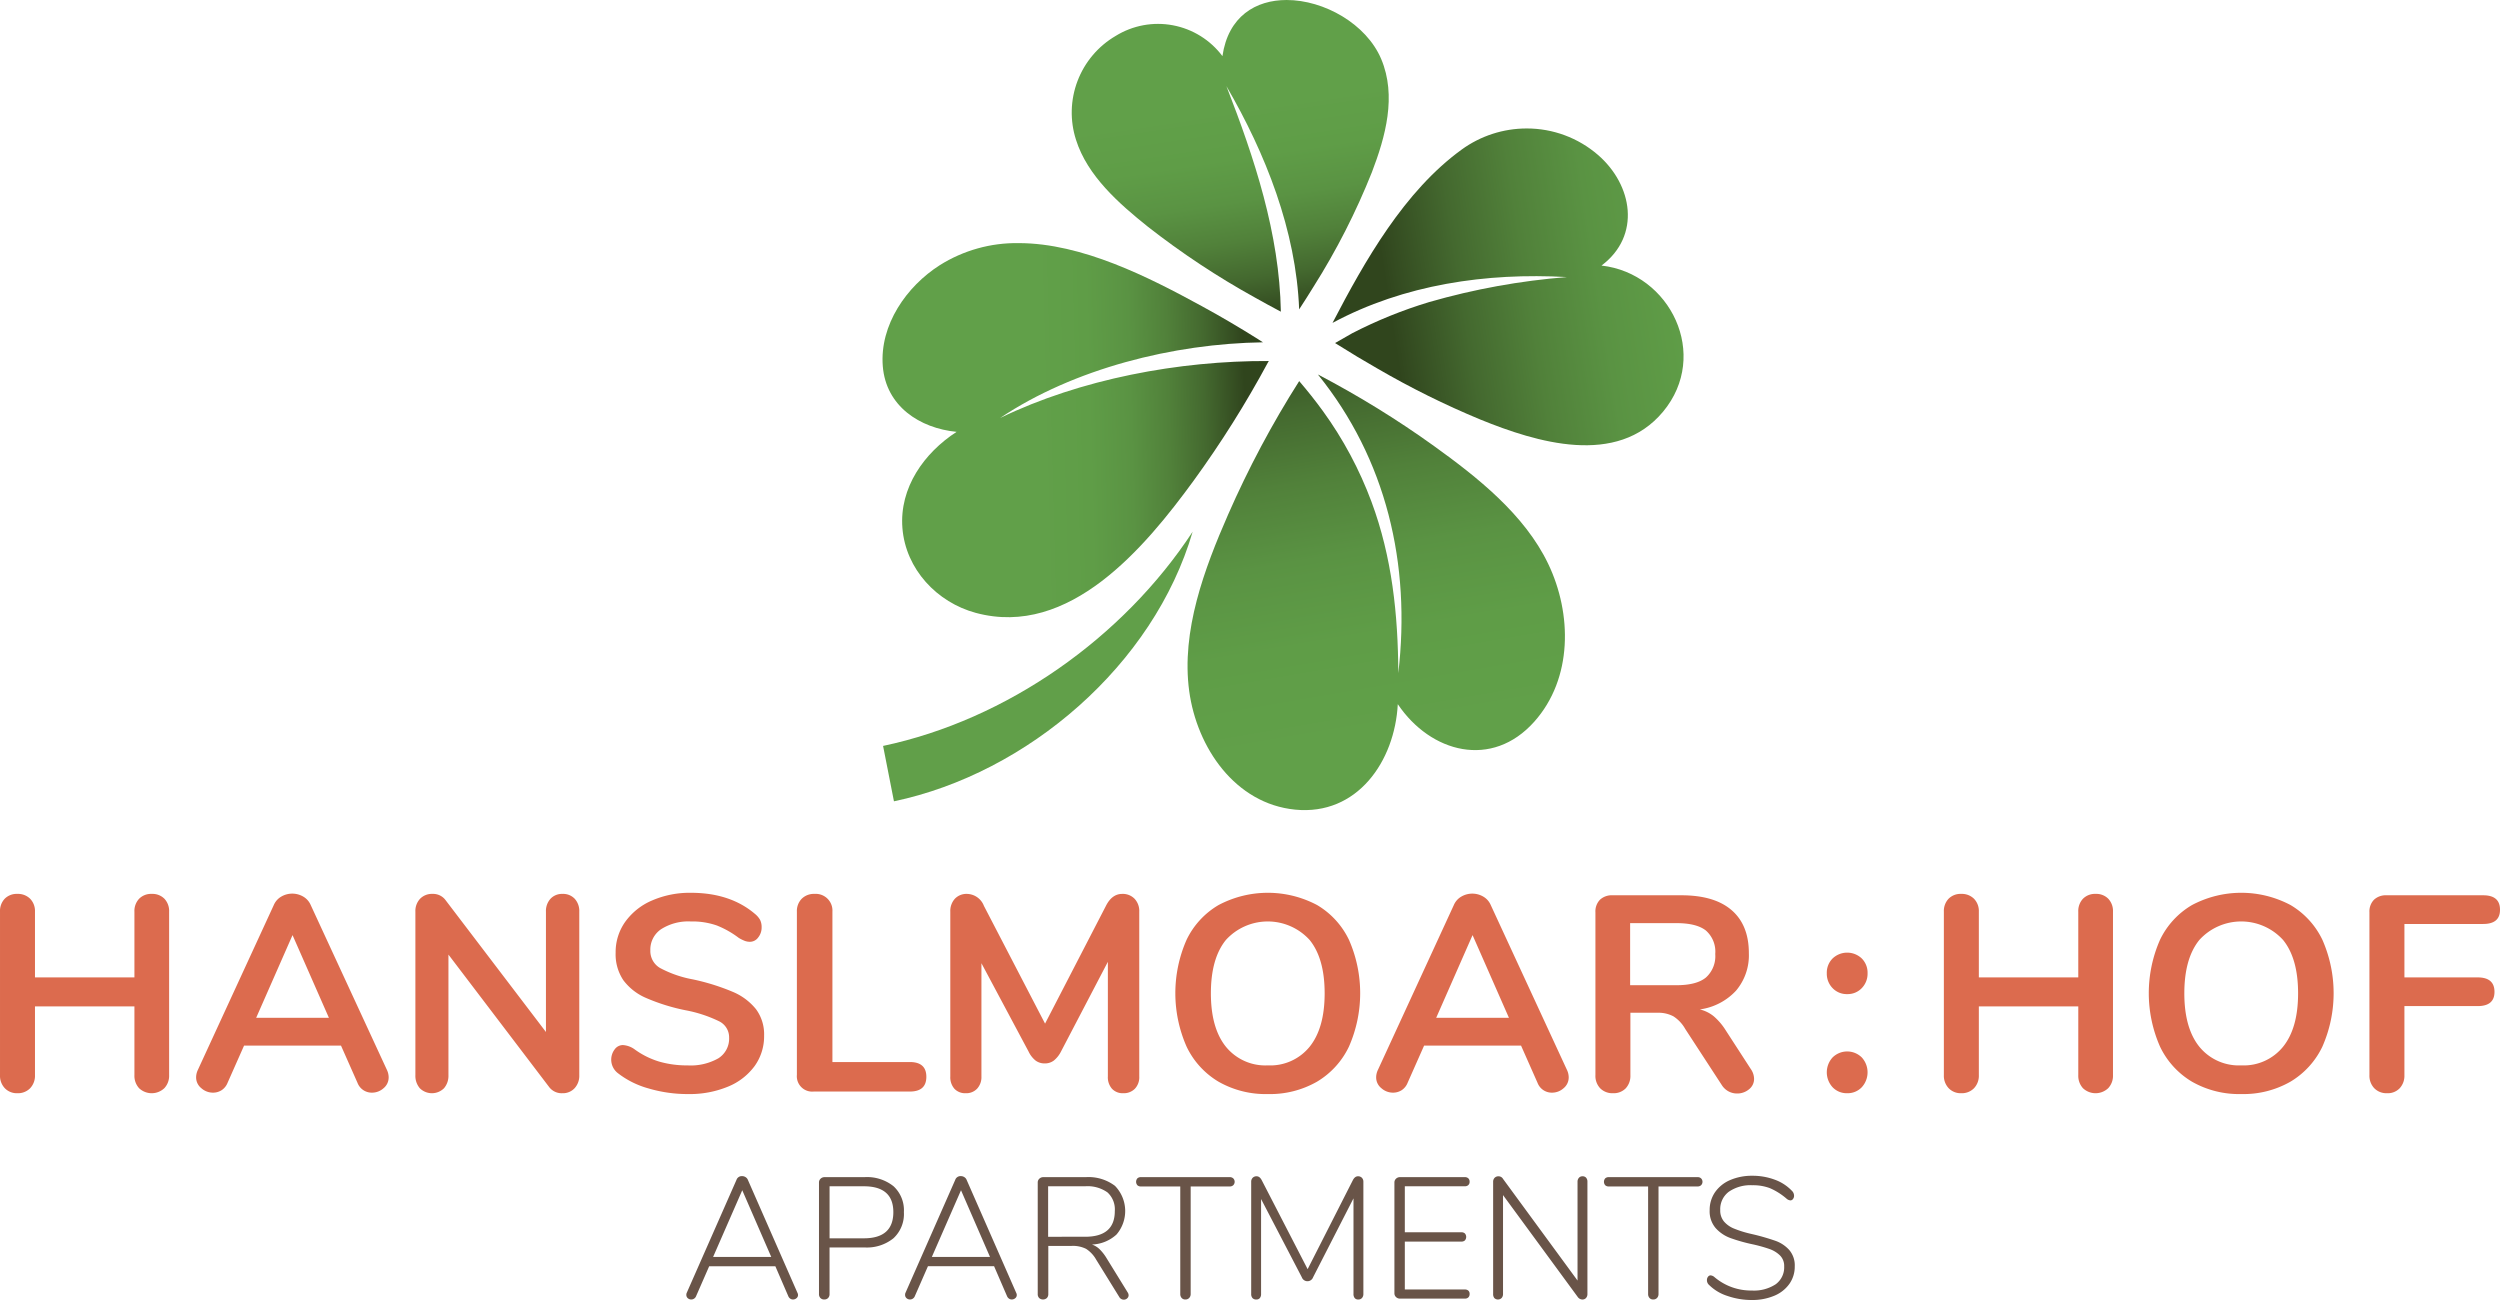
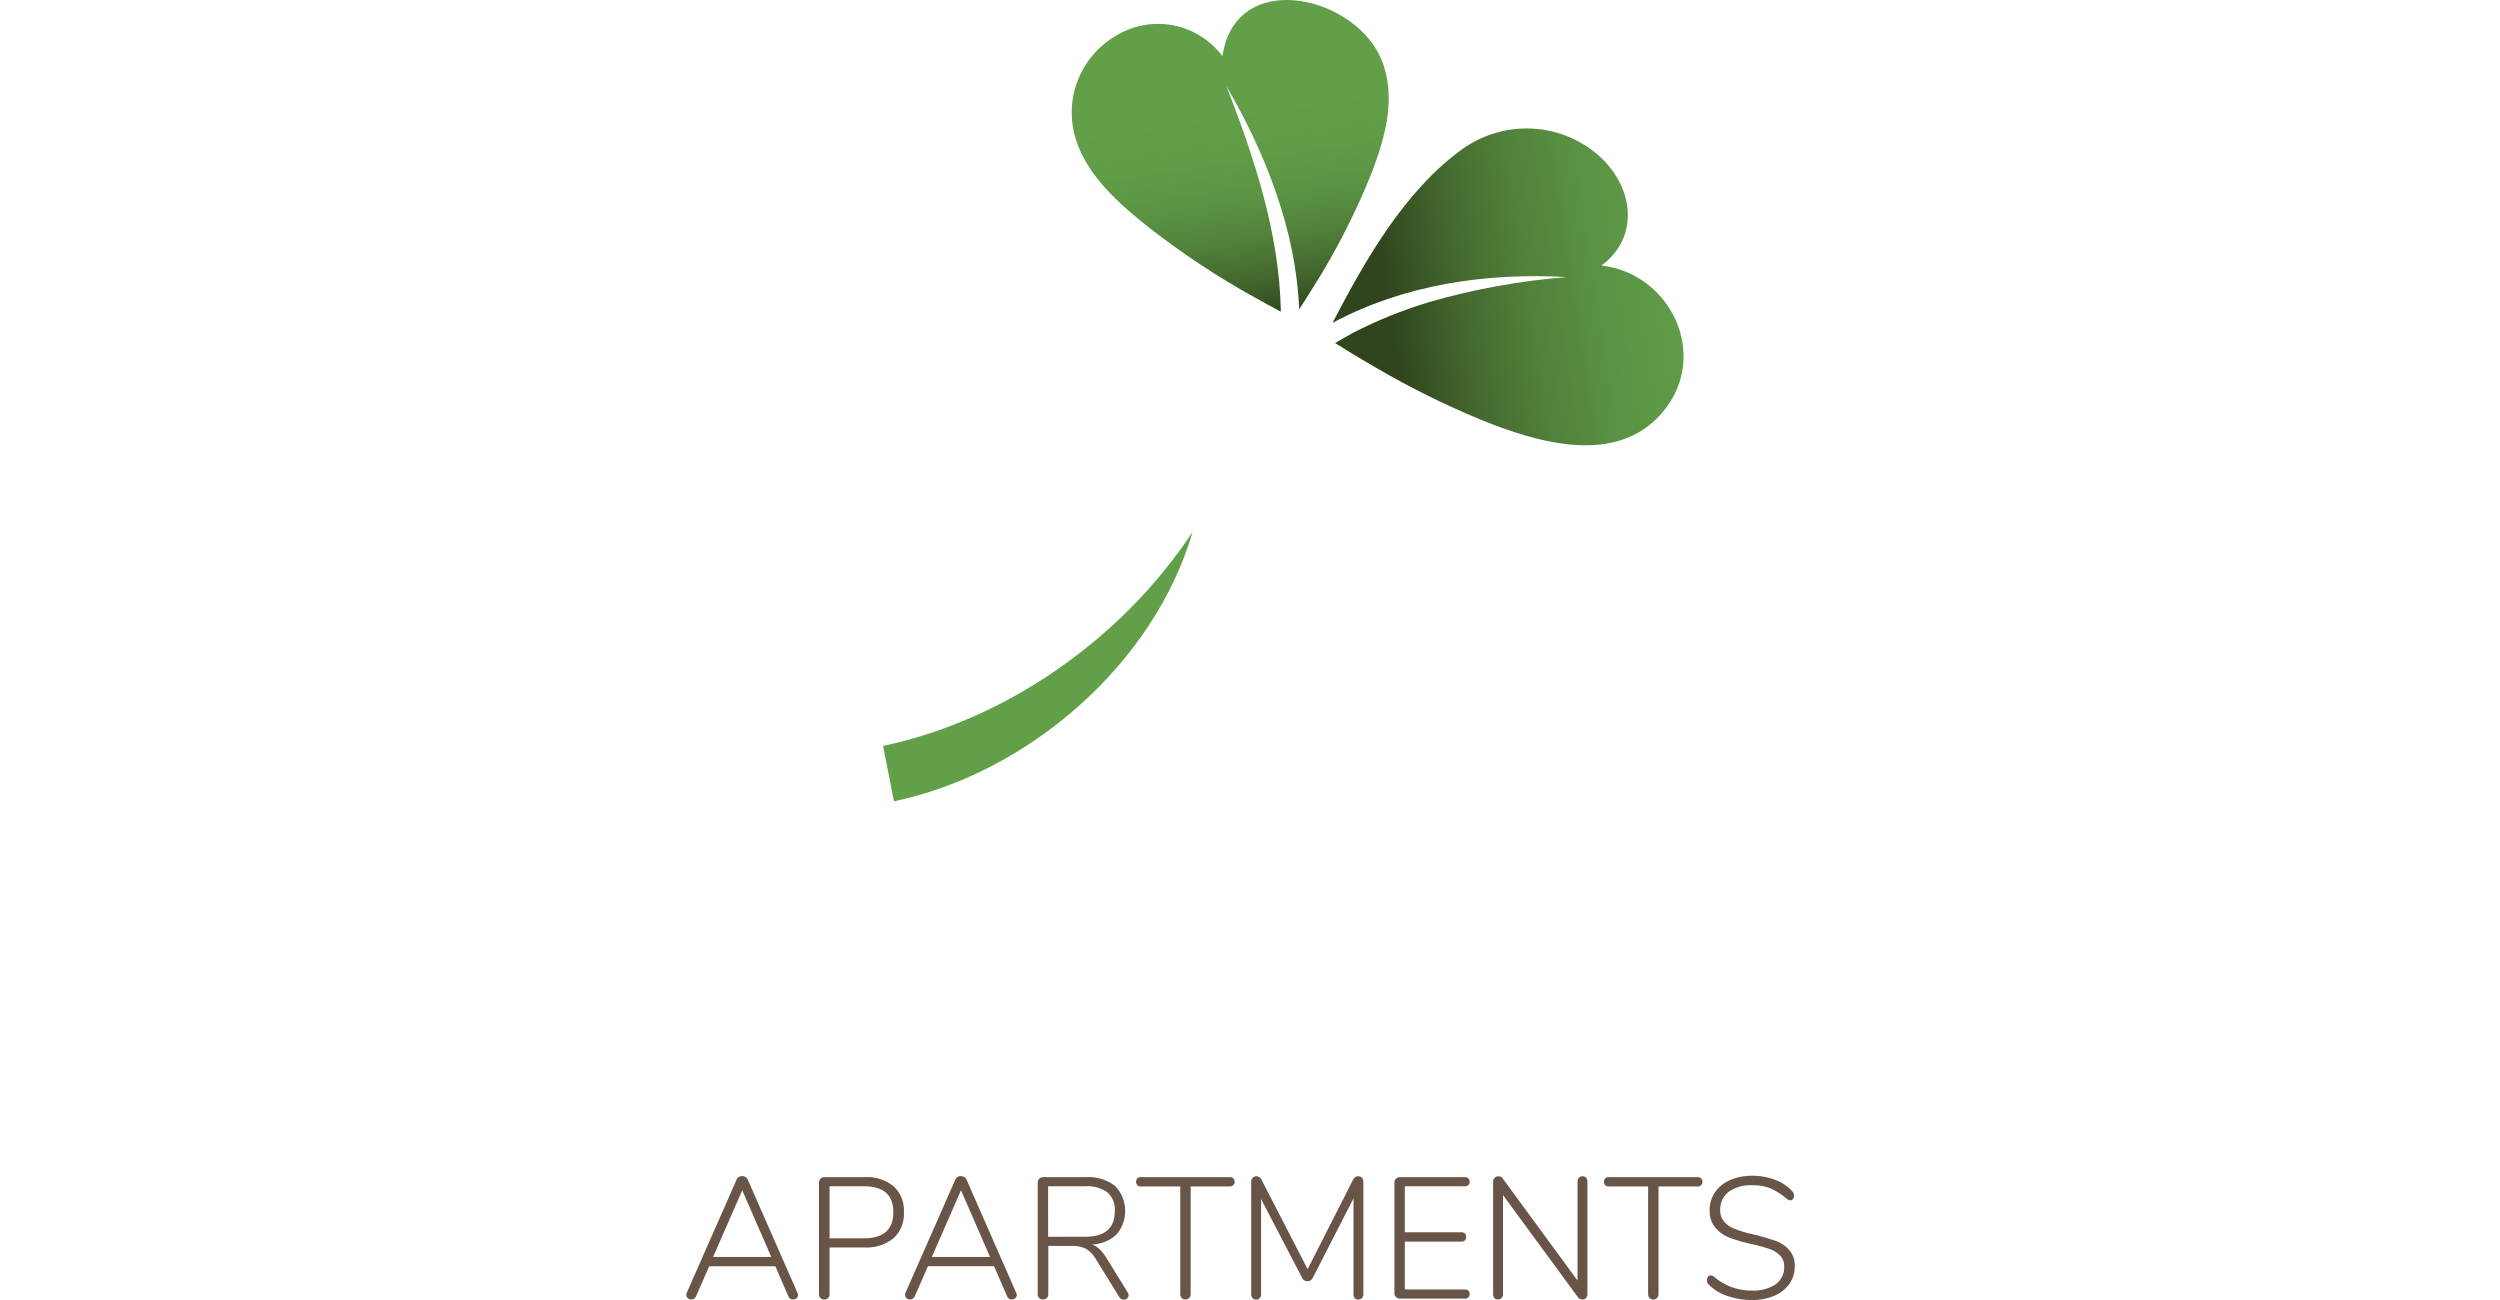
<svg xmlns="http://www.w3.org/2000/svg" xmlns:xlink="http://www.w3.org/1999/xlink" id="Ebene_1" data-name="Ebene 1" width="500" height="260" viewBox="0 0 500 260">
  <defs>
    <style>.cls-1{fill:none;}.cls-2{clip-path:url(#clip-path);}.cls-3{fill:url(#Unbenannter_Verlauf_4);}.cls-4{clip-path:url(#clip-path-2);}.cls-5{fill:url(#Unbenannter_Verlauf_4-2);}.cls-6{clip-path:url(#clip-path-3);}.cls-7{fill:url(#Unbenannter_Verlauf_4-3);}.cls-8{clip-path:url(#clip-path-4);}.cls-9{fill:#63b00f;}.cls-10{clip-path:url(#clip-path-5);}.cls-11{fill:url(#Unbenannter_Verlauf_4-4);}.cls-12{fill:#619f49;}.cls-13{fill:#695448;}.cls-14{fill:#dc6b4e;}</style>
    <clipPath id="clip-path">
      <path class="cls-1" d="M292.336,29.914c-11.454,8.297-19.369,22.237-25.835,34.667,14.282-7.687,30.805-10.078,46.891-9.167a139.109,139.109,0,0,0-27.561,5.002,90.793,90.793,0,0,0-15.386,6.23c-.356.185-1.896,1.082-3.432,1.963.166.102.34.208.535.331q3.915,2.47,7.933,4.765a171.986,171.986,0,0,0,20.578,10.198c11.198,4.556,27.339,9.528,36.564-1.578,9.394-11.312,1.481-27.646-12.323-29.212,7.962-5.979,6.226-16.13-.703-22.127a21.727,21.727,0,0,0-14.258-5.293,22.147,22.147,0,0,0-13.003,4.219" />
    </clipPath>
    <linearGradient id="Unbenannter_Verlauf_4" x1="3.384" y1="506.354" x2="4.809" y2="506.354" gradientTransform="matrix(52.575, -8.186, -8.186, -52.575, 4245.383, 26712.883)" gradientUnits="userSpaceOnUse">
      <stop offset="0" stop-color="#30451d" />
      <stop offset="0.026" stop-color="#334a20" />
      <stop offset="0.194" stop-color="#44692f" />
      <stop offset="0.369" stop-color="#51813a" />
      <stop offset="0.554" stop-color="#5a9343" />
      <stop offset="0.755" stop-color="#5f9d47" />
      <stop offset="1" stop-color="#61a049" />
    </linearGradient>
    <clipPath id="clip-path-2">
      <path class="cls-1" d="M244.488,11.225a16.107,16.107,0,0,0-21.37-4.033,17.765,17.765,0,0,0-7.916,20.771c2.279,7.237,8.654,12.802,14.35,17.361a161.394,161.394,0,0,0,21.481,14.21c1.698.96,3.413,1.889,5.137,2.8-.27-15.599-5.273-30.678-10.893-45.117,7.844,13.489,13.936,28.871,14.555,44.657q1.462-2.24,2.865-4.516a139.887,139.887,0,0,0,11.674-22.893c2.731-7.136,4.989-15.286,1.865-22.671C273.266,4.774,264.798,0,257.323,0c-6.182,0-11.683,3.265-12.835,11.225" />
    </clipPath>
    <linearGradient id="Unbenannter_Verlauf_4-2" x1="10.551" y1="497.202" x2="11.985" y2="497.202" gradientTransform="matrix(-4.5, -29.581, -29.581, 4.5, 15006.432, -1861.532)" xlink:href="#Unbenannter_Verlauf_4" />
    <clipPath id="clip-path-3">
-       <path class="cls-1" d="M187.977,53.024c-6.662,4.224-12.073,11.968-11.42,20.213.634,7.996,7.38,12.408,14.761,13.133-6.482,4.192-11.471,11.171-10.835,19.243.65,8.244,6.925,14.869,14.67,16.96,18.734,5.06,33.835-13.089,43.605-26.482a207.366,207.366,0,0,0,14.829-23.597c.034-.065.1-.168.174-.29-17.956-.087-37.651,3.602-53.746,11.398,14.743-9.88,34.68-14.883,52.568-15.141-.33-.212-.654-.429-.984-.636q-5.522-3.478-11.25-6.604C229.762,55.446,216.429,48.624,203.729,48.623a28.798,28.798,0,0,0-15.753,4.401" />
-     </clipPath>
+       </clipPath>
    <linearGradient id="Unbenannter_Verlauf_4-3" x1="-1.785" y1="491.303" x2="-0.363" y2="491.303" gradientTransform="matrix(-29.058, -0.006, -0.006, 29.058, 200.285, -14188.339)" xlink:href="#Unbenannter_Verlauf_4" />
    <clipPath id="clip-path-4">
      <rect class="cls-1" width="500" height="260" />
    </clipPath>
    <clipPath id="clip-path-5">
-       <path class="cls-1" d="M279.662,134.621c-.051-11.702-1.255-23.21-5.356-34.245a76.167,76.167,0,0,0-9.7-18.132c-1.504-2.075-3.1-4.08-4.768-6.025a198.039,198.039,0,0,0-14.219,26.698c-4.733,10.816-9.408,23.266-7.778,35.297,1.533,11.292,9.178,22.528,21.192,23.713,12.42,1.227,19.932-9.675,20.524-21.096,6.572,9.761,18.841,12.999,27.302,3.503,7.696-8.635,7.575-21.571,2.775-31.578-4.727-9.866-14.182-17.326-22.817-23.54a192.745,192.745,0,0,0-23.241-14.324c13.693,16.931,18.625,37.906,16.086,59.73" />
-     </clipPath>
+       </clipPath>
    <linearGradient id="Unbenannter_Verlauf_4-4" x1="-3.828" y1="503.22" x2="-2.394" y2="503.22" gradientTransform="matrix(10.009, 57.646, 57.646, -10.009, -28704.475, 5321.498)" xlink:href="#Unbenannter_Verlauf_4" />
  </defs>
  <title>logo</title>
  <g class="cls-2">
    <polygon class="cls-3" points="256.28 27.298 340.229 14.129 352.237 91.829 268.288 104.998 256.28 27.298" />
  </g>
  <g class="cls-4">
    <polygon class="cls-5" points="214.188 72.323 203.48 1.41 277.851 -9.989 288.558 60.924 214.188 72.323" />
  </g>
  <g class="cls-6">
    <rect class="cls-7" x="174.857" y="47.577" width="79.951" height="81.104" transform="translate(-2.322 5.887) rotate(-1.562)" />
  </g>
  <g class="cls-8">
    <path class="cls-9" d="M187.977,53.025c.908-.576-3.66,2.319,0,0" />
  </g>
  <g class="cls-10">
-     <polygon class="cls-11" points="312.261 61.588 329.32 160.571 238.503 176.458 221.445 77.474 312.261 61.588" />
-   </g>
+     </g>
  <g class="cls-8">
    <path class="cls-12" d="M176.616,149.184c24.773-5.24,47.996-21.606,61.915-42.842-7.795,26.688-33.05,48.315-59.74,53.92q-1.088-5.538-2.175-11.078" />
    <path class="cls-13" d="M350.356,260a11.246,11.246,0,0,0,4.485-.844,6.958,6.958,0,0,0,3.034-2.378,5.944,5.944,0,0,0,1.074-3.498,4.717,4.717,0,0,0-1.108-3.291,6.709,6.709,0,0,0-2.711-1.81,45.462,45.462,0,0,0-4.364-1.276l-.886-.206a21.57,21.57,0,0,1-3.121-.999,5.221,5.221,0,0,1-1.96-1.396,3.405,3.405,0,0,1-.751-2.292A4.345,4.345,0,0,1,345.753,238.358a7.62,7.62,0,0,1,4.74-1.31,9.504,9.504,0,0,1,3.495.586,12.961,12.961,0,0,1,3.326,2.102,1.345,1.345,0,0,0,.784.344.636.636,0,0,0,.495-.275,1.017,1.017,0,0,0,.22-.655,1.393,1.393,0,0,0-.442-.999,8.921,8.921,0,0,0-3.444-2.223,12.582,12.582,0,0,0-4.434-.775,10.917,10.917,0,0,0-4.467.861,6.993,6.993,0,0,0-3.019,2.429,6.225,6.225,0,0,0-1.074,3.602,5.137,5.137,0,0,0,1.193,3.567,7.382,7.382,0,0,0,2.916,1.981,33.572,33.572,0,0,0,4.518,1.276,28.617,28.617,0,0,1,3.376.947,5.619,5.619,0,0,1,2.081,1.293,2.957,2.957,0,0,1,.818,2.171,4.187,4.187,0,0,1-1.689,3.567,7.9,7.9,0,0,1-4.791,1.257,11.271,11.271,0,0,1-7.468-2.687,1.348,1.348,0,0,0-.784-.345.636.636,0,0,0-.495.277,1.009,1.009,0,0,0-.22.655,1.248,1.248,0,0,0,.442.999,9.177,9.177,0,0,0,3.666,2.188,14.754,14.754,0,0,0,4.859.81m-19.71-.103a.999.999,0,0,0,.768-.311,1.118,1.118,0,0,0,.29-.793V237.29h7.842a.959.959,0,0,0,.683-.259.967.967,0,0,0,0-1.344.958.958,0,0,0-.683-.258H321.747a.981.981,0,0,0-.7.241,1.056,1.056,0,0,0,0,1.379.975.975,0,0,0,.7.242h7.876v21.503a1.153,1.153,0,0,0,.273.793.943.943,0,0,0,.75.311m-14.151-24.64a.907.907,0,0,0-.716.31,1.158,1.158,0,0,0-.273.793v19.748l-14.902-20.332a1.025,1.025,0,0,0-.886-.517,1.041,1.041,0,0,0-.801.31,1.116,1.116,0,0,0-.29.793v22.435a1.244,1.244,0,0,0,.239.81,1.04,1.04,0,0,0,1.467-.017,1.159,1.159,0,0,0,.272-.793v-19.78l14.936,20.367a1.169,1.169,0,0,0,.92.517.946.946,0,0,0,.751-.311,1.16,1.16,0,0,0,.273-.793V236.359a1.192,1.192,0,0,0-.256-.81.924.924,0,0,0-.734-.292M280.008,259.725h12.959a.974.974,0,0,0,.698-.242.9.9,0,0,0,.256-.689.848.848,0,0,0-.256-.672,1.026,1.026,0,0,0-.698-.224h-12.003V248.317h11.32a.981.981,0,0,0,.7-.241,1.06,1.06,0,0,0,0-1.379.981.981,0,0,0-.7-.241h-11.32v-9.201h12.003a.974.974,0,0,0,.698-.242.855.855,0,0,0,.256-.655.904.904,0,0,0-.256-.689.979.979,0,0,0-.698-.241H280.008a1.114,1.114,0,0,0-.801.31,1.012,1.012,0,0,0-.324.76v22.158a1.007,1.007,0,0,0,.324.758,1.115,1.115,0,0,0,.801.311m-8.423-24.468q-.612,0-1.023.793l-9.036,17.783-9.174-17.783q-.41-.793-1.023-.793a1.041,1.041,0,0,0-.801.31,1.116,1.116,0,0,0-.29.793v22.435a1.187,1.187,0,0,0,.256.81.962.962,0,0,0,.767.294.869.869,0,0,0,.716-.294,1.244,1.244,0,0,0,.239-.81v-18.988l8.149,15.646a1.196,1.196,0,0,0,2.252,0l8.081-15.783v19.126a1.244,1.244,0,0,0,.239.81.868.868,0,0,0,.716.294.946.946,0,0,0,.751-.311,1.159,1.159,0,0,0,.272-.793V236.359a1.122,1.122,0,0,0-.289-.793,1.046,1.046,0,0,0-.802-.31M237.077,259.897a.998.998,0,0,0,.767-.311,1.112,1.112,0,0,0,.29-.793V237.29h7.842a.957.957,0,0,0,.683-.259.964.964,0,0,0,0-1.344.956.956,0,0,0-.683-.258H228.177a.981.981,0,0,0-.7.241,1.06,1.06,0,0,0,0,1.379.975.975,0,0,0,.7.242h7.876v21.503a1.153,1.153,0,0,0,.273.793.946.946,0,0,0,.751.311m-27.451-12.544V237.256h7.4a6.864,6.864,0,0,1,4.467,1.222,4.594,4.594,0,0,1,1.467,3.739q0,5.136-5.933,5.135Zm15.891,11.097-4.229-6.858a9.025,9.025,0,0,0-1.397-1.776,4.142,4.142,0,0,0-1.501-.913,7.666,7.666,0,0,0,4.91-1.999,7.221,7.221,0,0,0-.307-9.735,8.752,8.752,0,0,0-5.831-1.74h-8.491a1.117,1.117,0,0,0-.802.31,1.011,1.011,0,0,0-.323.76v22.296a1.103,1.103,0,0,0,.289.81,1.149,1.149,0,0,0,1.535,0,1.098,1.098,0,0,0,.29-.81v-9.615h4.671a5.922,5.922,0,0,1,2.882.586,6.166,6.166,0,0,1,2.028,2.171l4.603,7.444a1.043,1.043,0,0,0,.922.552.967.967,0,0,0,.664-.259.818.818,0,0,0,.29-.636,1.071,1.071,0,0,0-.205-.586M186.37,251.384l5.832-13.336,5.797,13.336Zm16.881,7.203-9.923-22.607a1.141,1.141,0,0,0-.461-.552,1.278,1.278,0,0,0-.698-.206,1.119,1.119,0,0,0-1.125.758l-9.957,22.607a.871.871,0,0,0-.068.38.855.855,0,0,0,.29.671,1.04,1.04,0,0,0,1.653-.396l2.626-5.996h13.231l2.592,5.996a1.101,1.101,0,0,0,.393.483.933.933,0,0,0,.528.172,1.075,1.075,0,0,0,.717-.259.798.798,0,0,0,.306-.636.92.92,0,0,0-.101-.414m-37.34-10.925V237.256h6.855q5.898,0,5.899,5.168,0,5.239-5.899,5.238ZM164.853,259.897a1.035,1.035,0,0,0,.768-.294,1.103,1.103,0,0,0,.289-.81v-9.304h6.992a8.441,8.441,0,0,0,5.797-1.844,6.606,6.606,0,0,0,2.08-5.221,6.538,6.538,0,0,0-2.063-5.168,8.478,8.478,0,0,0-5.814-1.827h-7.98a1.114,1.114,0,0,0-.801.31,1.012,1.012,0,0,0-.324.76v22.296a1.098,1.098,0,0,0,.29.81,1.029,1.029,0,0,0,.767.294m-22.232-8.513L148.452,238.048,154.249,251.384Zm16.879,7.203-9.923-22.607a1.146,1.146,0,0,0-.459-.552,1.283,1.283,0,0,0-.7-.206,1.121,1.121,0,0,0-1.125.758l-9.957,22.607a.87.87,0,0,0-.068.38.855.855,0,0,0,.29.671,1.041,1.041,0,0,0,1.654-.396l2.624-5.996h13.232l2.592,5.996a1.089,1.089,0,0,0,.391.483.937.937,0,0,0,.529.172,1.071,1.071,0,0,0,.716-.259.8.8,0,0,0,.307-.636.923.923,0,0,0-.102-.414" />
-     <path class="cls-14" d="M477.413,218.644a3.302,3.302,0,0,0,2.533-1.002,3.676,3.676,0,0,0,.937-2.617V201.218h14.655q3.358,0,3.36-2.841,0-2.894-3.36-2.895H480.884V184.794h15.756q3.361,0,3.361-2.841,0-2.894-3.361-2.895H477.302a3.429,3.429,0,0,0-2.506.891,3.347,3.347,0,0,0-.909,2.505v32.57a3.614,3.614,0,0,0,.964,2.617,3.389,3.389,0,0,0,2.562,1.002m-29.143-5.568a10.176,10.176,0,0,1-8.401-3.729q-3.004-3.73-3.003-10.69,0-6.959,3.003-10.663a11.321,11.321,0,0,1,16.747,0q3.002,3.704,3.003,10.663,0,6.959-3.003,10.69a10.117,10.117,0,0,1-8.346,3.729m0,5.736a18.914,18.914,0,0,0,9.778-2.451,16.326,16.326,0,0,0,6.418-7.014,26.505,26.505,0,0,0,.027-21.353,16.186,16.186,0,0,0-6.39-6.987,21.023,21.023,0,0,0-19.696,0,16.145,16.145,0,0,0-6.418,6.987,26.512,26.512,0,0,0,.028,21.353,16.309,16.309,0,0,0,6.418,7.014,19.019,19.019,0,0,0,9.834,2.451m-29.143-40.031a3.353,3.353,0,0,0-2.535.975,3.576,3.576,0,0,0-.936,2.588V195.482H395.769V182.343a3.523,3.523,0,0,0-.964-2.588,3.444,3.444,0,0,0-2.562-.975,3.348,3.348,0,0,0-2.533.975,3.571,3.571,0,0,0-.937,2.588v32.682a3.614,3.614,0,0,0,.964,2.617,3.32,3.32,0,0,0,2.506,1.002,3.391,3.391,0,0,0,2.562-1.002,3.62,3.62,0,0,0,.964-2.617V201.274h19.888v13.751a3.675,3.675,0,0,0,.936,2.617,3.672,3.672,0,0,0,5.041,0,3.62,3.62,0,0,0,.964-2.617V182.343a3.577,3.577,0,0,0-.937-2.588,3.352,3.352,0,0,0-2.533-.975m-49.692,39.863a3.889,3.889,0,0,0,2.92-1.197,4.415,4.415,0,0,0,0-5.958,4.16,4.16,0,0,0-5.839,0,4.411,4.411,0,0,0,0,5.958,3.886,3.886,0,0,0,2.919,1.197m0-19.821a3.889,3.889,0,0,0,2.92-1.197,4.117,4.117,0,0,0,1.157-2.978,4.023,4.023,0,0,0-1.157-2.951,4.229,4.229,0,0,0-5.839,0,4.019,4.019,0,0,0-1.158,2.951,4.112,4.112,0,0,0,1.158,2.978,3.886,3.886,0,0,0,2.919,1.197m-34.155-1.781H326.026V184.626h9.255q4.02,0,5.895,1.476a5.626,5.626,0,0,1,1.873,4.704,5.726,5.726,0,0,1-1.873,4.705q-1.873,1.531-5.895,1.531m14.875,16.758-5.014-7.738a12.195,12.195,0,0,0-2.368-2.785,6.92,6.92,0,0,0-2.809-1.392,12.1,12.1,0,0,0,7.245-3.758,10.95,10.95,0,0,0,2.562-7.488q0-5.624-3.444-8.602-3.444-2.98-10.054-2.98H322.499a3.429,3.429,0,0,0-2.506.891,3.347,3.347,0,0,0-.909,2.505v32.57a3.59,3.59,0,0,0,.964,2.644,3.439,3.439,0,0,0,2.56.975,3.353,3.353,0,0,0,2.535-.975,3.652,3.652,0,0,0,.936-2.644V202.553h5.4a6.349,6.349,0,0,1,3.222.724,7.187,7.187,0,0,1,2.341,2.505L344.37,217.03a3.645,3.645,0,0,0,1.35,1.253,3.579,3.579,0,0,0,1.68.417,3.665,3.665,0,0,0,2.397-.836,2.619,2.619,0,0,0,1.019-2.115,3.545,3.545,0,0,0-.66-1.949M287.241,203.555l7.272-16.534,7.272,16.534ZM313.41,214.023,298.149,181.007a3.575,3.575,0,0,0-1.515-1.698,4.34,4.34,0,0,0-4.351,0,3.575,3.575,0,0,0-1.515,1.698l-15.205,33.016a3.463,3.463,0,0,0-.331,1.448,2.747,2.747,0,0,0,1.047,2.171,3.479,3.479,0,0,0,2.314.89,3.205,3.205,0,0,0,1.707-.473,3.14,3.14,0,0,0,1.212-1.475l3.306-7.461h19.393l3.304,7.461a3.049,3.049,0,0,0,2.865,1.948,3.449,3.449,0,0,0,2.341-.89,2.776,2.776,0,0,0,1.02-2.171,3.463,3.463,0,0,0-.331-1.448m-59.829-.947a10.176,10.176,0,0,1-8.401-3.729q-3.004-3.73-3.003-10.69,0-6.959,3.003-10.663a11.321,11.321,0,0,1,16.747,0q3.002,3.704,3.003,10.663,0,6.959-3.003,10.69a10.117,10.117,0,0,1-8.346,3.729m0,5.736a18.914,18.914,0,0,0,9.778-2.451,16.326,16.326,0,0,0,6.418-7.014,26.505,26.505,0,0,0,.027-21.353,16.186,16.186,0,0,0-6.39-6.987,21.023,21.023,0,0,0-19.696,0,16.133,16.133,0,0,0-6.417,6.987,26.504,26.504,0,0,0,.027,21.353,16.308,16.308,0,0,0,6.418,7.014,19.018,19.018,0,0,0,9.834,2.451m-29.143-40.031q-2.04,0-3.25,2.393l-12.175,23.551L196.782,181.173a3.709,3.709,0,0,0-3.36-2.393,3.194,3.194,0,0,0-2.452.975,3.641,3.641,0,0,0-.909,2.588v32.96a3.464,3.464,0,0,0,.826,2.451,2.932,2.932,0,0,0,2.259.89,2.968,2.968,0,0,0,2.286-.919,3.415,3.415,0,0,0,.855-2.422V192.643l9.42,17.649a5.101,5.101,0,0,0,1.432,1.837,3.02,3.02,0,0,0,1.818.556,2.934,2.934,0,0,0,1.818-.583,5.511,5.511,0,0,0,1.432-1.81l9.366-17.927v22.938a3.464,3.464,0,0,0,.826,2.451,2.93,2.93,0,0,0,2.259.89,3.111,3.111,0,0,0,2.313-.89,3.331,3.331,0,0,0,.882-2.451V182.343a3.582,3.582,0,0,0-.936-2.588,3.287,3.287,0,0,0-2.479-.975m-61.702,39.529H181.963q3.307,0,3.306-2.951,0-2.949-3.306-2.951H166.483V182.343a3.34,3.34,0,0,0-3.582-3.563,3.439,3.439,0,0,0-2.56.975,3.512,3.512,0,0,0-.964,2.588V214.969a3.071,3.071,0,0,0,3.36,3.341m-25.066.502a19.924,19.924,0,0,0,7.906-1.476,12.403,12.403,0,0,0,5.344-4.12,10.176,10.176,0,0,0,1.9-6.095,8.435,8.435,0,0,0-1.626-5.29,11.828,11.828,0,0,0-4.683-3.48,43.937,43.937,0,0,0-7.96-2.478,22.4,22.4,0,0,1-6.556-2.282,3.917,3.917,0,0,1-1.927-3.508,4.918,4.918,0,0,1,2.176-4.259,10.126,10.126,0,0,1,5.922-1.531,14.736,14.736,0,0,1,5.206.807,18.625,18.625,0,0,1,4.38,2.478,7.857,7.857,0,0,0,1.239.612,2.997,2.997,0,0,0,1.018.168,2.032,2.032,0,0,0,1.626-.863,3.16,3.16,0,0,0,.688-2.032,3.196,3.196,0,0,0-.303-1.476,4.181,4.181,0,0,0-1.018-1.197q-4.959-4.231-12.837-4.231a18.863,18.863,0,0,0-7.741,1.531,12.743,12.743,0,0,0-5.371,4.259,10.442,10.442,0,0,0-1.927,6.18,9.288,9.288,0,0,0,1.542,5.512,11.14,11.14,0,0,0,4.573,3.563,39.168,39.168,0,0,0,7.878,2.449,26.509,26.509,0,0,1,6.694,2.2,3.572,3.572,0,0,1,2.01,3.258,4.66,4.66,0,0,1-2.148,4.148,11.198,11.198,0,0,1-6.171,1.419,19.857,19.857,0,0,1-5.73-.778,16.451,16.451,0,0,1-4.957-2.507,4.453,4.453,0,0,0-2.259-.78,2.033,2.033,0,0,0-1.626.864,3.405,3.405,0,0,0,.579,4.704,17.531,17.531,0,0,0,6.142,3.09,27.539,27.539,0,0,0,8.016,1.142m-25.175-40.031a3.124,3.124,0,0,0-2.397.975,3.641,3.641,0,0,0-.909,2.588v24.053L89.137,180.061a3.086,3.086,0,0,0-2.644-1.281,3.283,3.283,0,0,0-2.479.975,3.577,3.577,0,0,0-.937,2.588v32.682a3.816,3.816,0,0,0,.882,2.617,3.433,3.433,0,0,0,4.848,0,3.816,3.816,0,0,0,.882-2.617V190.918l20.108,26.446a3.138,3.138,0,0,0,2.7,1.28,3.17,3.17,0,0,0,2.424-1.002,3.681,3.681,0,0,0,.936-2.617V182.343a3.641,3.641,0,0,0-.909-2.588,3.193,3.193,0,0,0-2.451-.975m-61.261,24.775,7.272-16.534L65.778,203.555ZM77.403,214.023,62.142,181.007a3.582,3.582,0,0,0-1.515-1.698,4.343,4.343,0,0,0-4.353,0,3.582,3.582,0,0,0-1.515,1.698L39.554,214.023a3.461,3.461,0,0,0-.33,1.448,2.747,2.747,0,0,0,1.047,2.171,3.478,3.478,0,0,0,2.313.89,3.207,3.207,0,0,0,1.708-.473,3.148,3.148,0,0,0,1.212-1.475l3.306-7.461h19.391l3.306,7.461a3.049,3.049,0,0,0,2.865,1.948,3.452,3.452,0,0,0,2.341-.89,2.779,2.779,0,0,0,1.018-2.171,3.461,3.461,0,0,0-.33-1.448M30.355,178.78a3.353,3.353,0,0,0-2.535.975,3.576,3.576,0,0,0-.936,2.588V195.482H6.996V182.343a3.517,3.517,0,0,0-.964-2.588A3.444,3.444,0,0,0,3.47,178.78a3.35,3.35,0,0,0-2.533.975,3.576,3.576,0,0,0-.936,2.588v32.682a3.613,3.613,0,0,0,.963,2.617A3.322,3.322,0,0,0,3.47,218.644a3.392,3.392,0,0,0,2.562-1.002,3.614,3.614,0,0,0,.964-2.617V201.274H26.884v13.751a3.675,3.675,0,0,0,.936,2.617,3.672,3.672,0,0,0,5.041,0,3.614,3.614,0,0,0,.964-2.617V182.343a3.582,3.582,0,0,0-.936-2.588,3.355,3.355,0,0,0-2.535-.975" />
  </g>
</svg>